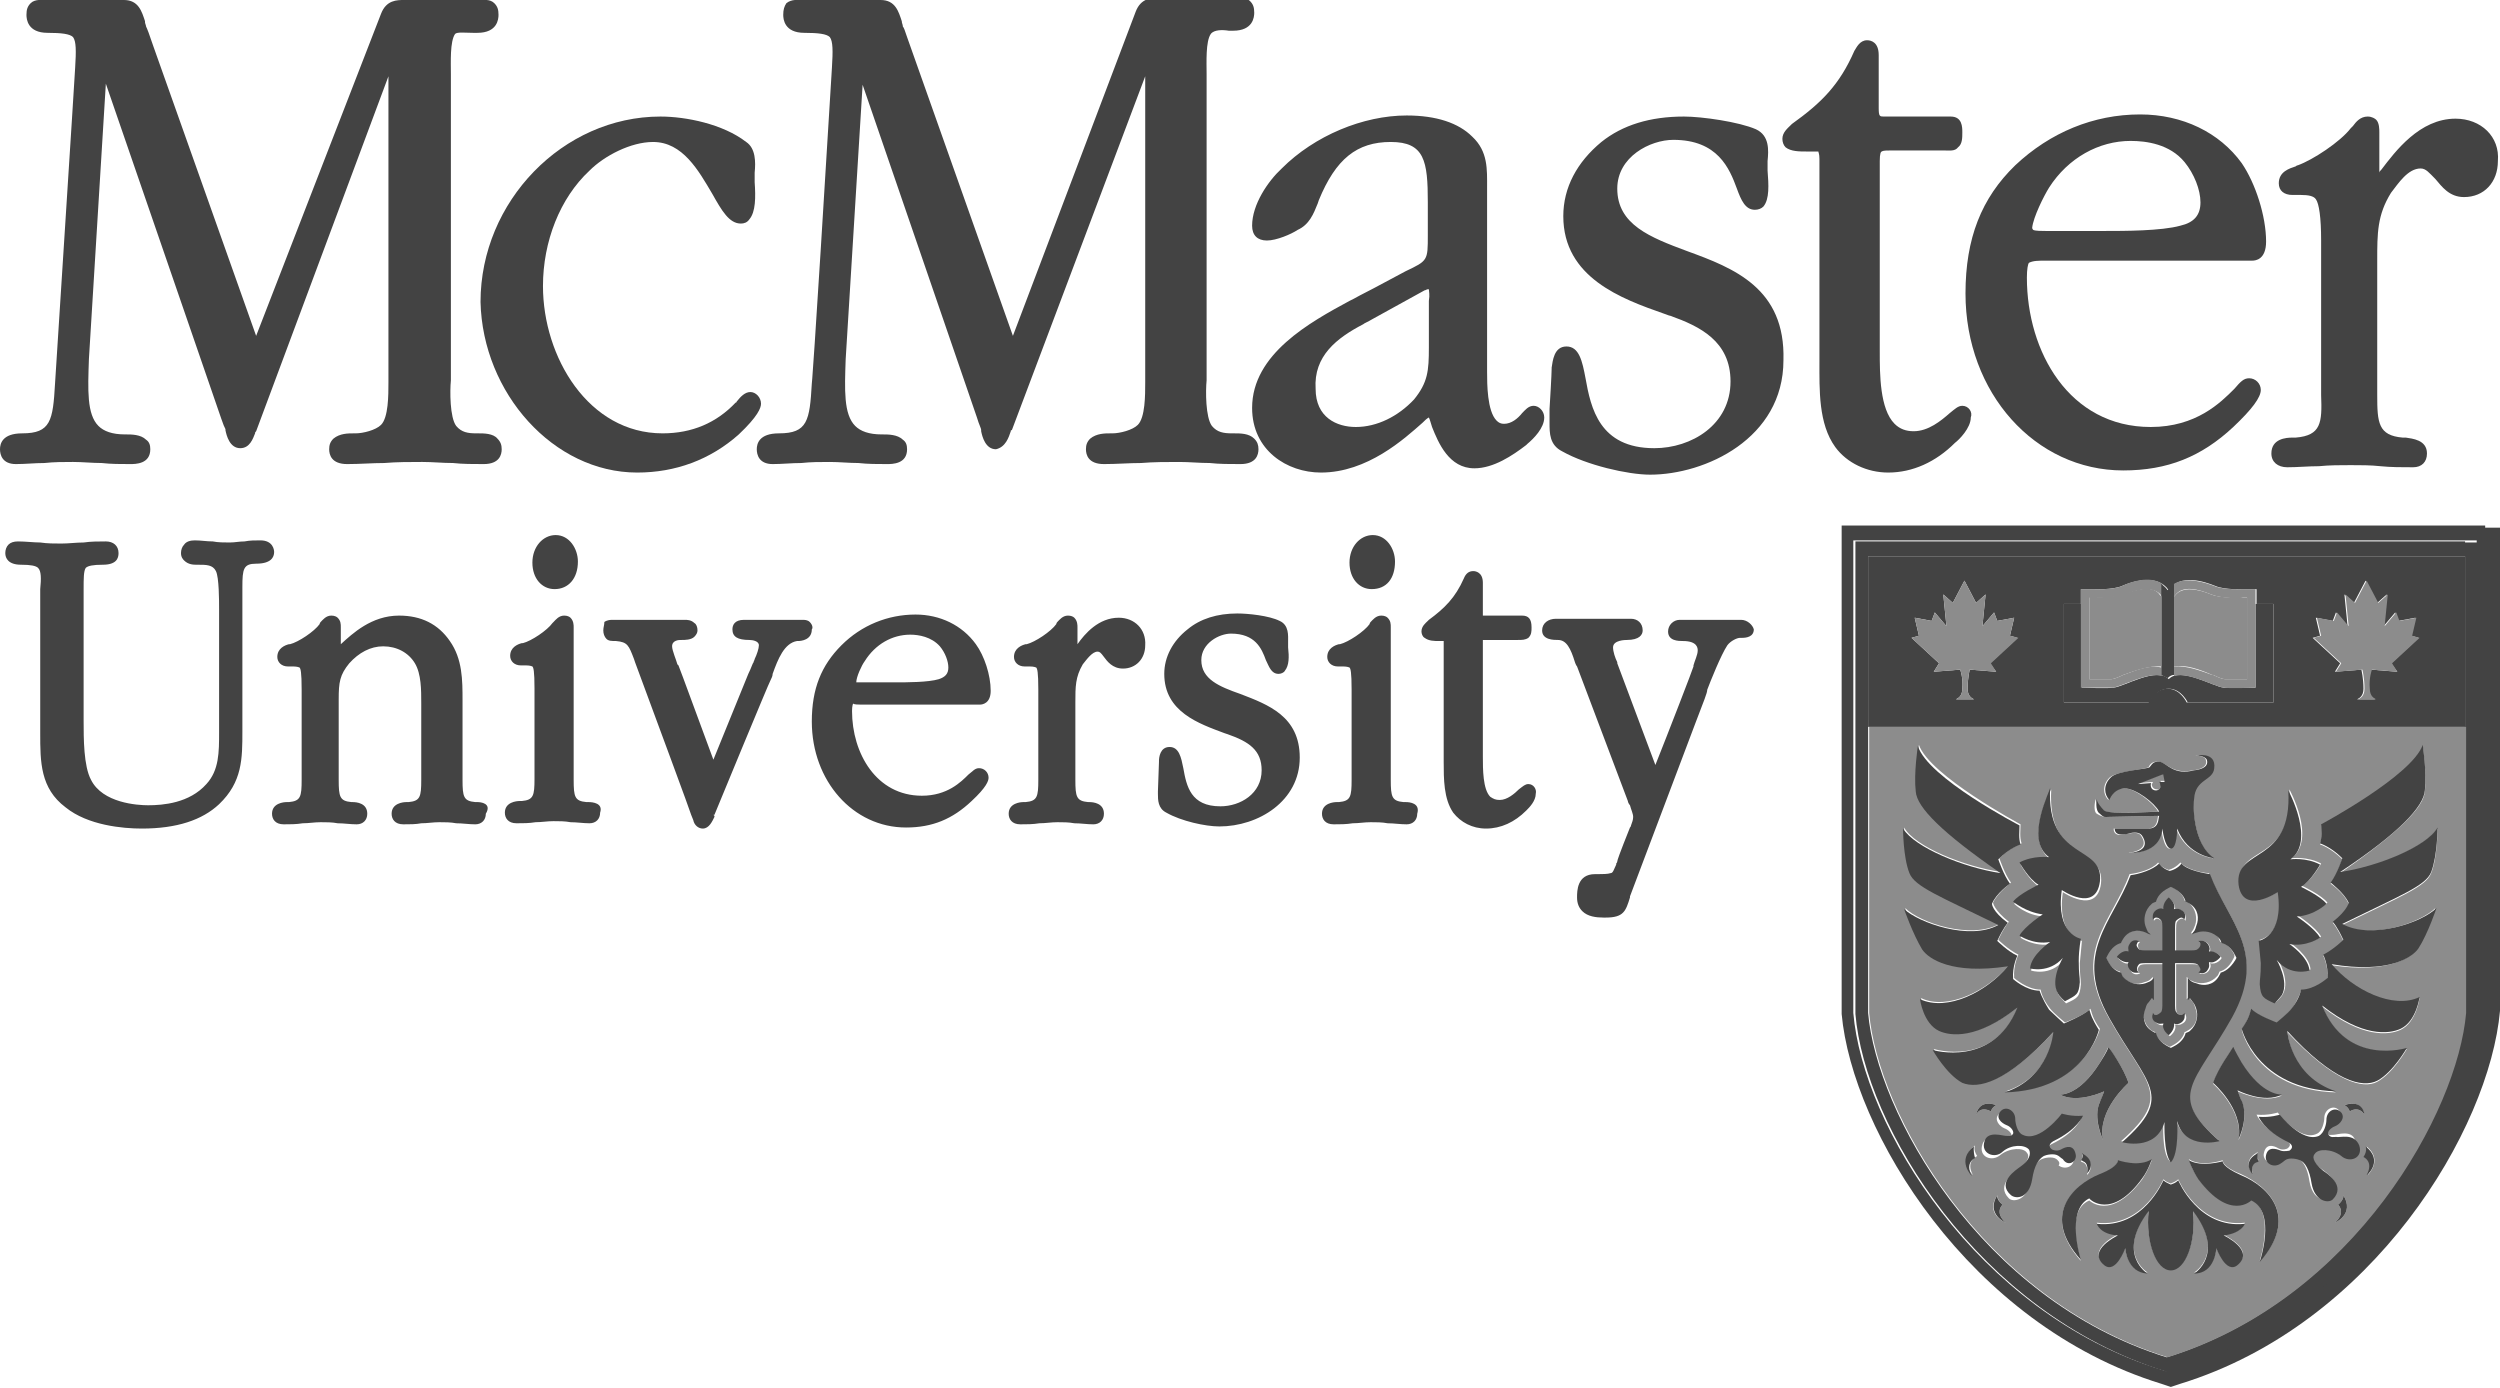
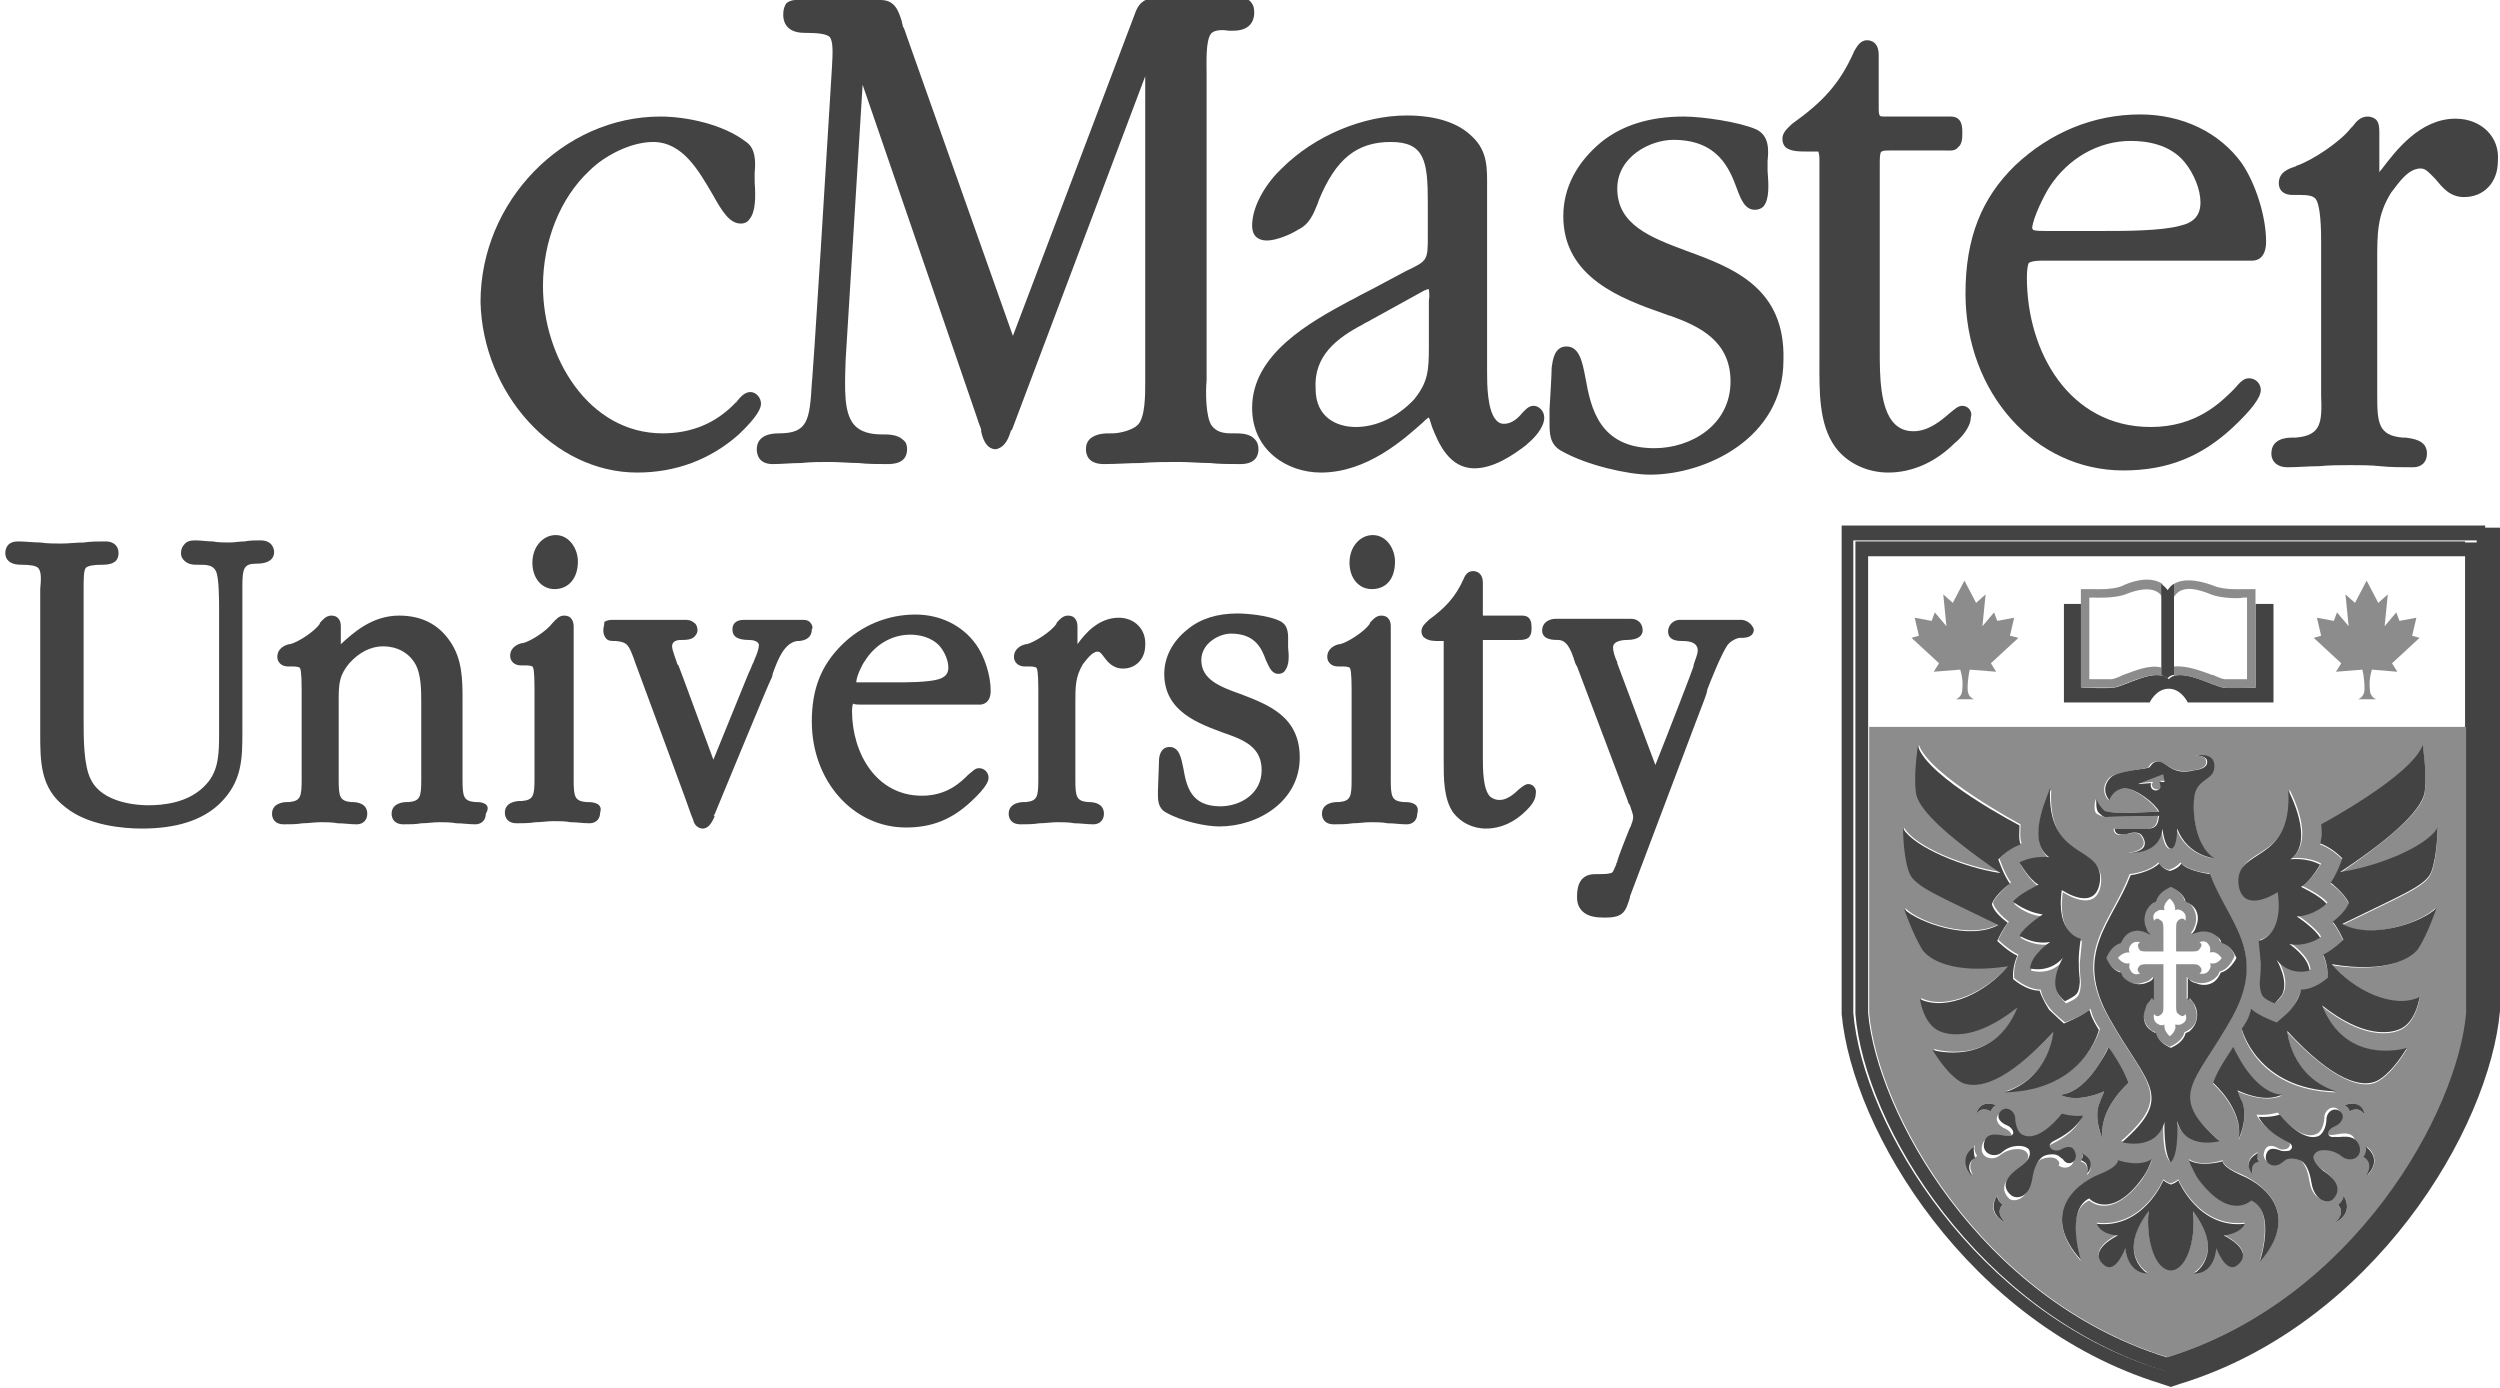
<svg xmlns="http://www.w3.org/2000/svg" width="317" height="176" viewBox="0 0 317 176" fill="none">
  <g clip-path="url(#clip0_510_3060)">
-     <path d="M60.662 54.949H60.394C59.32 54.949 58.515 54.815 57.844 54.008C57.038 52.934 57.038 49.575 57.173 48.231V10.613V9.404C57.173 7.926 57.038 5.239 57.71 4.299C57.978 4.03 59.052 4.164 59.991 4.164H60.528C63.078 4.164 63.212 2.418 63.212 1.88C63.212 1.208 63.078 0.805 62.675 0.402C62.138 -0.135 61.333 -0.001 60.662 -0.001H51.268C50.328 -0.001 48.986 -0.001 48.315 1.746L32.478 42.589L19.46 5.911C18.923 4.299 18.655 3.627 18.521 3.358C18.521 3.224 18.387 2.955 18.387 2.821V2.686C17.984 1.477 17.581 -0.001 15.702 -0.001H6.308H5.905C5.368 -0.001 4.429 -0.135 3.892 0.402C3.489 0.805 3.355 1.208 3.355 1.88C3.355 2.418 3.489 4.164 6.039 4.164C7.784 4.164 8.858 4.299 9.26 4.702C9.663 5.239 9.663 6.448 9.529 8.598C9.529 9.001 6.979 48.5 6.979 48.634C6.71 53.337 6.442 54.949 2.818 54.949C0.268 54.949 0 56.292 0 56.964C0 57.636 0.268 58.845 2.013 58.845C3.221 58.845 4.429 58.711 5.637 58.711C6.845 58.576 8.053 58.576 9.26 58.576C10.468 58.576 11.676 58.711 12.884 58.711C14.092 58.845 15.3 58.845 16.508 58.845C17.179 58.845 19.058 58.845 19.058 56.964C19.058 56.427 18.923 56.024 18.521 55.755C17.85 55.083 16.642 55.083 15.971 55.083H15.837C14.226 55.083 13.152 54.68 12.481 54.008C11.005 52.531 11.139 49.441 11.274 45.544L13.421 10.613L28.049 53.068C28.318 53.874 28.452 54.143 28.586 54.411V54.546C28.721 55.218 29.123 56.83 30.465 56.83C31.673 56.83 32.076 55.621 32.344 54.949C32.344 54.815 32.344 54.815 32.478 54.68L49.254 9.673V48.5C49.254 50.112 49.254 52.934 48.315 53.874C47.644 54.546 46.033 54.949 45.094 54.949H44.826C44.154 54.949 43.081 54.949 42.276 55.621C41.873 56.024 41.739 56.427 41.739 56.964C41.739 57.636 42.007 58.845 44.02 58.845C45.631 58.845 47.241 58.711 48.718 58.711C50.328 58.576 51.939 58.576 53.549 58.576C54.891 58.576 56.099 58.711 57.441 58.711C58.649 58.845 59.991 58.845 61.333 58.845C63.346 58.845 63.615 57.636 63.615 56.964C63.615 56.427 63.48 56.024 63.078 55.621C62.541 54.949 61.333 54.949 60.662 54.949Z" fill="#434343" />
    <path d="M80.793 59.92C85.625 59.92 90.054 58.308 93.677 55.084C96.093 52.8 96.496 51.725 96.496 51.188C96.496 50.381 95.825 49.71 95.154 49.71C94.483 49.71 93.946 50.247 93.409 50.919C93.409 51.053 93.275 51.053 93.275 51.053C90.859 53.606 87.772 54.949 84.014 54.949C74.62 54.949 68.849 45.276 68.849 36.275C68.849 30.632 70.996 25.123 74.754 21.63C76.633 19.749 79.988 18.003 82.807 18.003C86.564 18.003 88.578 21.63 90.322 24.586C91.53 26.736 92.47 28.348 93.946 28.348C94.349 28.348 94.751 28.213 95.02 27.81C95.825 26.87 95.825 24.989 95.691 23.108V22.705V21.899C95.825 20.555 95.825 18.809 94.617 18.003C91.664 15.719 86.967 14.778 83.746 14.778C71.399 14.778 60.931 25.526 60.931 38.29C61.199 49.844 70.191 59.92 80.793 59.92Z" fill="#434343" />
    <path d="M128.169 54.681C128.169 54.546 128.169 54.546 128.303 54.546L145.213 9.673V48.5C145.213 50.113 145.213 52.934 144.274 53.874C143.603 54.546 141.992 54.949 141.053 54.949H140.785C140.114 54.949 139.04 54.949 138.235 55.621C137.832 56.024 137.698 56.427 137.698 56.965C137.698 57.636 137.966 58.845 139.979 58.845C141.59 58.845 143.2 58.711 144.677 58.711C146.287 58.577 147.898 58.577 149.508 58.577C150.85 58.577 152.058 58.711 153.4 58.711C154.608 58.845 155.95 58.845 157.292 58.845C159.305 58.845 159.574 57.636 159.574 56.965C159.574 56.427 159.44 56.024 159.037 55.621C158.366 54.949 157.292 54.949 156.487 54.949H156.219C155.145 54.949 154.34 54.815 153.669 54.009C152.863 52.934 152.863 49.575 152.998 48.232V10.613V9.404C152.998 7.926 152.863 5.239 153.534 4.299C153.937 3.761 155.011 3.761 155.816 3.896H156.353C158.903 3.896 159.037 2.149 159.037 1.612C159.037 0.94 158.903 0.537 158.5 0.134C157.963 -0.403 157.024 -0.403 156.353 -0.269H146.958C146.019 -0.269 144.677 -0.269 144.006 1.477L128.437 42.589L115.017 4.702C114.748 3.896 114.614 3.493 114.48 3.358C114.48 3.09 114.346 2.955 114.346 2.687C113.943 1.477 113.54 -0 111.661 -0H101.864C101.193 -0 100.388 -0.135 99.717 0.403C99.448 0.806 99.314 1.209 99.314 1.881C99.314 2.418 99.448 4.164 101.998 4.164C103.743 4.164 104.817 4.299 105.219 4.702C105.622 5.239 105.622 6.448 105.488 8.598C103.072 48.366 102.938 48.635 102.938 48.635C102.669 53.337 102.401 54.949 98.777 54.949C96.227 54.949 95.959 56.293 95.959 56.965C95.959 57.636 96.227 58.845 97.972 58.845C99.18 58.845 100.388 58.711 101.596 58.711C102.804 58.577 104.011 58.577 105.219 58.577C106.427 58.577 107.635 58.711 108.843 58.711C110.051 58.845 111.259 58.845 112.467 58.845C113.138 58.845 115.017 58.845 115.017 56.965C115.017 56.427 114.882 56.024 114.48 55.755C113.809 55.084 112.601 55.084 111.93 55.084H111.796C110.185 55.084 109.111 54.681 108.44 54.009C106.964 52.531 107.098 49.441 107.232 45.545L109.38 10.748L123.874 52.934C124.143 53.874 124.411 54.277 124.411 54.546V54.681C124.545 55.352 124.948 56.965 126.29 56.965C127.498 56.696 127.901 55.487 128.169 54.681Z" fill="#434343" />
    <path d="M181.584 54.143C182.389 56.158 183.731 59.382 186.952 59.382C189.368 59.382 191.784 57.77 193.528 56.427L193.662 56.292C194.468 55.62 195.81 54.277 195.81 52.934C195.81 52.127 195.139 51.456 194.468 51.456C193.797 51.456 193.394 51.993 192.991 52.396C192.455 53.068 191.649 53.74 190.71 53.74C190.307 53.74 190.039 53.605 189.77 53.337C188.563 52.127 188.563 48.634 188.563 47.156V23.779C188.563 21.495 188.697 19.211 186.684 17.33C184.939 15.584 182.121 14.643 178.363 14.643C172.86 14.643 166.687 17.196 162.526 21.361C160.781 22.973 158.768 25.929 158.768 28.616C158.768 29.825 159.439 30.497 160.647 30.497C161.855 30.497 163.734 29.691 164.539 29.153C166.016 28.482 166.552 27.138 167.089 25.795L167.223 25.392C169.371 20.152 172.055 18.002 176.35 18.002C180.644 18.002 181.047 20.421 181.047 25.66V29.825C181.047 33.05 181.047 33.05 178.229 34.393C178.229 34.393 175.947 35.602 174.202 36.543C172.86 37.214 171.652 37.886 171.652 37.886L171.115 38.155C166.15 40.842 158.768 44.872 158.768 51.724C158.768 57.098 163.197 59.92 167.492 59.92C173.397 59.92 178.094 55.62 180.376 53.605C180.644 53.337 180.913 53.068 181.181 52.934C181.315 53.202 181.45 53.74 181.584 54.143ZM172.86 41.111C172.994 40.976 173.397 40.842 174.068 40.439L180.644 36.811C180.778 36.811 180.913 36.677 181.047 36.677H181.181C181.181 36.946 181.315 37.349 181.181 38.155V44.066C181.181 47.022 181.047 48.5 179.302 50.65C177.289 52.799 174.605 54.143 171.921 54.143C169.505 54.143 166.821 52.934 166.821 49.306C166.552 45.141 169.505 42.857 172.86 41.111ZM213.928 31.84C209.231 30.094 205.07 28.482 205.07 23.914C205.07 19.883 209.231 17.733 212.183 17.733C217.82 17.733 219.296 21.361 220.236 23.914C220.773 25.392 221.309 26.601 222.517 26.601C222.92 26.601 223.323 26.466 223.591 26.198C224.396 25.257 224.262 23.376 224.128 21.63V21.227V20.421C224.262 19.077 224.396 17.196 222.651 16.39C220.504 15.45 215.807 14.778 213.525 14.778C209.231 14.778 205.741 15.853 203.057 18.002C199.97 20.555 198.226 23.779 198.226 27.407C198.226 35.199 205.607 37.886 210.975 39.767C211.378 39.901 211.646 40.036 211.781 40.036C215.538 41.379 219.43 43.26 219.43 48.366C219.43 53.874 214.465 56.83 209.767 56.83C202.789 56.83 201.715 51.724 201.044 47.962C200.641 45.813 200.239 43.932 198.628 43.932C197.018 43.932 196.883 45.813 196.749 46.619V46.753C196.749 46.753 196.749 47.559 196.481 51.859V53.605C196.481 54.949 196.481 56.427 198.091 57.233C201.178 58.979 206.412 60.188 209.231 60.188C216.209 60.188 226.141 55.62 226.141 45.678C226.409 36.543 219.833 33.99 213.928 31.84ZM248.822 51.456C248.285 51.456 247.883 51.859 247.212 52.396C246.138 53.337 244.527 54.68 242.649 54.68C241.709 54.68 240.904 54.411 240.233 53.74C238.354 51.859 238.354 47.425 238.354 44.604V20.421C238.354 19.48 238.488 19.211 238.622 19.211C238.756 19.077 239.293 19.077 239.83 19.077H246.406C247.212 19.077 247.883 19.211 248.285 18.674C248.822 18.271 248.822 17.465 248.822 16.793C248.822 16.121 248.822 14.778 247.346 14.778H238.891C238.354 14.778 238.22 14.778 238.22 13.703V6.985C238.22 5.373 237.28 5.104 236.743 5.104C235.804 5.104 235.401 6.045 235.133 6.448C233.254 10.747 230.972 13.031 227.215 15.718L227.08 15.853C226.678 16.256 226.007 16.793 226.007 17.599C226.007 18.002 226.141 18.405 226.409 18.674C227.08 19.211 228.154 19.211 229.093 19.211H230.57C230.57 19.346 230.704 19.48 230.704 20.152V45.813C230.704 49.44 230.57 53.74 232.717 56.695C234.193 58.711 236.743 59.92 239.427 59.92C242.514 59.92 245.467 58.576 247.883 56.158C248.419 55.755 249.896 54.277 249.896 52.934C250.164 52.262 249.627 51.456 248.822 51.456Z" fill="#434343" />
    <path d="M259.425 33.05H285.595C285.998 33.05 287.34 32.916 287.34 30.632C287.34 27.407 285.998 23.243 284.253 20.69C281.435 16.794 276.738 14.51 271.369 14.51C265.464 14.51 259.962 16.794 255.533 20.959C251.238 25.123 249.225 30.229 249.225 37.215C249.225 49.844 258.083 59.652 269.222 59.652C274.859 59.652 279.153 57.905 283.18 54.143C285.595 51.859 286.669 50.382 286.669 49.441C286.669 48.635 285.998 47.963 285.193 47.963C284.522 47.963 284.119 48.366 283.314 49.307C281.569 51.053 278.482 54.143 272.711 54.143C262.377 54.143 257.009 44.604 257.009 35.2C257.009 34.125 257.143 33.453 257.277 33.319C257.814 33.05 258.485 33.05 259.425 33.05ZM259.827 23.78C262.243 20.018 266.135 17.869 270.161 17.869C272.175 17.869 275.127 18.272 277.006 20.556C278.214 22.033 279.019 24.049 279.019 25.661C279.019 27.273 278.214 28.214 276.469 28.617C274.053 29.288 269.356 29.288 266.806 29.288H259.425C258.888 29.288 258.083 29.288 257.814 29.154C257.814 29.154 257.68 29.02 257.68 28.885C257.814 27.542 259.156 24.855 259.827 23.78ZM311.363 15.047C306.8 15.047 303.714 19.212 301.969 21.496C301.835 21.63 301.7 21.765 301.7 21.899V21.63V16.794C301.7 16.391 301.7 15.585 301.298 15.181C301.164 15.047 300.761 14.778 300.224 14.778C299.285 14.778 298.748 15.45 298.345 15.988L298.077 16.256C296.735 18.003 293.245 20.287 291.366 20.959C291.232 20.959 291.098 21.093 291.098 21.093C290.293 21.362 288.951 21.765 288.951 23.243C288.951 24.183 289.622 24.721 290.695 24.721H291.769C292.708 24.721 293.379 24.855 293.648 25.258C294.051 25.795 294.319 27.542 294.319 30.498V50.113C294.453 53.606 294.319 55.218 291.098 55.487H290.695C289.89 55.487 288.011 55.621 288.011 57.502C288.011 58.577 288.816 59.249 290.024 59.249C291.366 59.249 292.708 59.114 294.051 59.114C295.393 58.98 296.735 58.98 298.077 58.98C299.285 58.98 300.627 58.98 301.835 59.114C303.177 59.249 304.519 59.249 305.995 59.249C307.069 59.249 307.74 58.577 307.74 57.502C307.74 55.756 305.861 55.621 305.056 55.487H304.653C301.566 55.218 301.432 53.606 301.432 50.113V33.05C301.432 29.557 301.432 27.273 303.177 24.452C304.116 23.243 305.324 21.362 306.935 21.362C307.606 21.362 308.008 21.899 308.813 22.705C309.619 23.646 310.558 24.989 312.437 24.989C314.987 24.989 316.732 23.108 316.732 20.421C317 17.331 314.584 15.047 311.363 15.047ZM33.015 68.519C32.344 68.519 31.673 68.519 31.002 68.653C30.331 68.653 29.794 68.788 29.123 68.788C28.452 68.788 27.647 68.788 26.976 68.653C26.171 68.653 25.5 68.519 24.694 68.519C24.158 68.519 23.621 68.653 23.352 69.056C23.084 69.325 22.95 69.728 22.95 70.131C22.95 70.669 23.218 70.937 23.352 71.072C23.889 71.609 24.56 71.609 24.963 71.609H25.097C26.171 71.609 26.976 71.609 27.379 72.415C27.781 73.221 27.781 76.177 27.781 77.252V92.837C27.781 95.389 27.781 97.673 26.171 99.42C24.023 101.838 20.668 102.107 18.789 102.107C17.447 102.107 13.018 101.838 11.542 98.882C10.603 97.136 10.603 93.643 10.603 91.359V74.699C10.603 73.356 10.603 72.415 10.871 72.012C11.139 71.743 11.81 71.609 13.018 71.609C14.763 71.609 15.031 70.803 15.031 70.131C15.031 69.191 14.36 68.653 13.421 68.653C12.482 68.653 11.542 68.653 10.603 68.788C9.663 68.788 8.724 68.922 7.784 68.922C6.845 68.922 6.039 68.922 5.1 68.788C4.295 68.788 3.221 68.653 2.282 68.653C1.745 68.653 1.342 68.788 1.074 69.056C0.805 69.325 0.671 69.728 0.671 70.131C0.671 70.803 1.074 71.609 2.684 71.609C3.892 71.609 4.563 71.743 4.832 72.012C5.234 72.415 5.234 73.356 5.1 74.699V92.971C5.1 96.598 5.1 99.957 8.321 102.375C11.139 104.659 15.568 105.062 17.984 105.062C22.413 105.062 25.634 103.988 27.781 101.972C30.734 99.151 30.734 96.195 30.734 92.702V78.058V75.371V74.43C30.734 72.146 30.868 71.475 32.478 71.475C34.357 71.475 34.76 70.668 34.76 69.997C34.76 69.728 34.626 68.519 33.015 68.519ZM60.528 101.704H60.26C58.783 101.569 58.649 101.032 58.649 98.882V88.806C58.649 86.253 58.649 83.566 57.039 81.282C55.562 79.133 53.415 78.058 50.597 78.058C47.107 78.058 44.691 80.342 43.215 81.685V79.536C43.215 79.133 43.215 78.73 42.813 78.327C42.678 78.192 42.41 78.058 42.007 78.058C41.336 78.058 40.934 78.595 40.665 78.864C40.665 78.864 40.531 78.998 40.531 79.133C39.86 80.073 37.847 81.417 36.773 81.685H36.639C36.102 81.82 35.163 82.223 35.163 83.298C35.163 83.969 35.7 84.507 36.505 84.507H37.176C37.713 84.507 37.981 84.641 37.981 84.641C38.115 84.775 38.249 85.178 38.249 87.462V98.882C38.249 101.032 38.115 101.569 36.639 101.704H36.371C35.968 101.704 34.492 101.838 34.492 103.182C34.492 103.853 34.894 104.525 35.968 104.525C36.773 104.525 37.578 104.525 38.384 104.391C39.189 104.391 39.86 104.256 40.665 104.256C41.336 104.256 42.142 104.256 42.813 104.391C43.618 104.391 44.423 104.525 45.228 104.525C46.034 104.525 46.57 103.988 46.57 103.182C46.57 101.838 45.228 101.704 44.691 101.704H44.557C43.081 101.569 42.947 101.032 42.947 98.882V88.672C42.947 86.522 43.081 85.582 44.289 84.104C45.497 82.76 46.973 81.954 48.584 81.954C50.328 81.954 51.804 82.76 52.61 84.104C53.415 85.447 53.415 87.462 53.415 89.209V98.882C53.415 101.032 53.281 101.569 51.804 101.704H51.536C51.133 101.704 49.657 101.838 49.657 103.182C49.657 103.853 50.06 104.525 51.133 104.525C51.939 104.525 52.744 104.525 53.415 104.391C54.22 104.391 54.891 104.256 55.697 104.256C56.368 104.256 57.173 104.256 57.844 104.391C58.649 104.391 59.454 104.525 60.26 104.525C61.065 104.525 61.602 103.988 61.602 103.182C62.407 101.838 60.931 101.704 60.528 101.704ZM74.62 101.704H74.352C72.875 101.569 72.741 101.032 72.741 98.882V79.536C72.741 79.267 72.741 78.73 72.338 78.327C72.204 78.192 71.936 78.058 71.533 78.058C70.862 78.058 70.46 78.595 70.191 78.864L70.057 78.998C69.386 79.939 67.373 81.282 66.299 81.551H66.165C65.628 81.685 64.689 82.088 64.689 83.163C64.689 83.835 65.225 84.372 66.031 84.372H66.702C67.239 84.372 67.507 84.507 67.507 84.507C67.641 84.641 67.775 85.044 67.775 87.328V98.748C67.775 100.898 67.641 101.435 66.165 101.569H65.896C65.494 101.569 64.017 101.704 64.017 103.047C64.017 103.719 64.42 104.391 65.494 104.391C66.299 104.391 67.104 104.391 67.909 104.256C68.715 104.256 69.386 104.122 70.191 104.122C70.862 104.122 71.667 104.122 72.338 104.256C73.144 104.256 73.949 104.391 74.754 104.391C75.559 104.391 76.096 103.853 76.096 103.047C76.499 101.838 75.157 101.704 74.62 101.704ZM67.507 71.34C67.507 73.356 68.715 74.699 70.325 74.699C72.07 74.699 73.278 73.356 73.278 71.206C73.278 69.594 72.204 67.847 70.46 67.847C68.849 67.847 67.507 69.325 67.507 71.34ZM102.669 78.864C102.401 78.595 101.998 78.595 101.73 78.595H94.349C93.141 78.595 92.872 79.267 92.872 79.804C92.872 80.745 93.543 81.148 95.02 81.148C95.422 81.148 96.228 81.282 96.228 81.82C96.228 82.223 95.959 83.029 95.691 83.566C95.691 83.701 95.556 83.835 95.556 83.969C95.422 84.104 95.288 84.641 94.885 85.447L90.457 96.33C86.162 84.641 86.028 84.372 86.028 84.372L85.893 84.238C85.759 83.701 85.222 82.492 85.222 81.954C85.222 81.148 86.162 81.148 86.296 81.148H86.43C86.833 81.148 87.638 81.148 88.041 80.745C88.309 80.476 88.443 80.207 88.443 79.939C88.443 79.536 88.309 79.133 88.041 78.998C87.638 78.595 87.101 78.595 86.833 78.595H77.707C77.438 78.595 77.036 78.595 76.633 78.864C76.633 79.267 76.499 79.536 76.499 79.939C76.499 80.342 76.633 80.745 76.901 81.014C77.17 81.282 77.573 81.282 78.109 81.282C79.586 81.417 79.72 81.82 80.391 83.566L80.525 83.969C83.209 91.224 87.638 103.182 87.638 103.316L87.906 103.988C88.041 104.659 88.578 105.062 89.114 105.062C89.92 105.062 90.322 104.122 90.591 103.585V103.45L90.457 103.316H90.591C90.591 103.316 97.57 86.388 97.704 86.253C97.838 85.985 97.972 85.716 97.972 85.447C98.643 83.566 99.448 81.551 101.059 81.282H101.193C101.596 81.282 102.938 81.148 102.938 79.804C103.072 79.67 103.072 79.267 102.669 78.864ZM109.111 89.343H124.277C124.545 89.343 125.619 89.209 125.619 87.597C125.619 85.582 124.814 83.163 123.74 81.685C121.995 79.267 119.177 77.924 116.09 77.924C112.601 77.924 109.246 79.267 106.696 81.82C104.146 84.372 102.938 87.328 102.938 91.493C102.938 99.017 108.172 104.928 114.882 104.928C118.238 104.928 120.788 103.853 123.203 101.569C125.082 99.823 125.351 99.017 125.351 98.614C125.351 97.942 124.814 97.404 124.143 97.404C123.606 97.404 123.338 97.808 122.801 98.21C121.861 99.151 120.117 100.898 116.896 100.898C111.125 100.898 108.038 95.523 108.038 90.15C108.038 89.478 108.172 89.209 108.172 89.209C108.306 89.343 108.843 89.343 109.111 89.343ZM115.419 80.476C116.493 80.476 118.103 80.745 119.177 81.954C119.848 82.76 120.251 83.835 120.251 84.641C120.251 85.447 119.848 85.85 119.043 86.119C117.701 86.522 115.017 86.522 113.54 86.522H109.514H108.575C108.575 85.85 109.246 84.372 109.648 83.835C110.99 81.685 113.138 80.476 115.419 80.476ZM141.858 78.327C139.308 78.327 137.564 80.342 136.624 81.685V79.536C136.624 79.267 136.624 78.73 136.222 78.327C136.087 78.192 135.819 78.058 135.416 78.058C134.745 78.058 134.343 78.595 134.074 78.864C134.074 78.864 133.94 78.998 133.94 79.133C133.269 80.073 131.256 81.417 130.182 81.685H130.048C129.511 81.82 128.572 82.223 128.572 83.298C128.572 83.969 129.108 84.507 129.914 84.507H130.585C131.122 84.507 131.39 84.641 131.39 84.641C131.524 84.775 131.658 85.178 131.658 87.462V98.882C131.658 101.032 131.524 101.569 130.048 101.704H129.78C129.377 101.704 127.901 101.838 127.901 103.182C127.901 103.853 128.303 104.525 129.377 104.525C130.182 104.525 130.987 104.525 131.793 104.391C132.598 104.391 133.269 104.256 134.074 104.256C134.745 104.256 135.55 104.256 136.222 104.391C137.027 104.391 137.832 104.525 138.637 104.525C139.443 104.525 139.979 103.988 139.979 103.182C139.979 101.838 138.637 101.704 138.1 101.704H137.966C136.49 101.569 136.356 101.032 136.356 98.882V89.075C136.356 87.059 136.356 85.85 137.295 84.238C137.832 83.566 138.503 82.626 139.174 82.626C139.443 82.626 139.577 82.76 139.979 83.298C140.382 83.835 141.053 84.775 142.395 84.775C144.006 84.775 145.213 83.566 145.213 81.82C145.348 79.804 143.871 78.327 141.858 78.327ZM157.292 88C154.608 87.059 152.327 86.119 152.327 83.701C152.327 81.551 154.608 80.342 156.084 80.342C159.171 80.342 159.976 82.223 160.513 83.701C160.916 84.507 161.184 85.447 162.124 85.447C162.392 85.447 162.795 85.313 162.929 85.044C163.466 84.372 163.466 83.298 163.332 82.088V81.954V81.417C163.332 80.611 163.466 79.267 162.258 78.73C160.916 78.058 158.232 77.789 156.89 77.789C154.34 77.789 152.192 78.461 150.582 79.804C148.703 81.282 147.629 83.298 147.629 85.447C147.629 90.284 152.058 91.762 155.279 92.971L155.682 93.105C158.366 94.046 159.976 95.121 159.976 97.673C159.976 100.629 157.292 102.241 154.742 102.241C150.984 102.241 150.448 99.688 150.045 97.404C149.777 96.061 149.508 94.717 148.3 94.717C147.092 94.717 146.958 96.061 146.958 96.464V96.598L146.824 100.36V100.629C146.824 101.435 146.824 102.51 147.898 103.047C149.777 104.122 152.863 104.794 154.608 104.794C159.574 104.794 164.808 101.569 164.808 96.061C164.808 90.821 160.782 89.343 157.292 88ZM176.887 71.206C176.887 69.594 175.813 67.847 174.068 67.847C172.458 67.847 171.116 69.325 171.116 71.34C171.116 73.356 172.324 74.699 173.934 74.699C175.813 74.699 176.887 73.356 176.887 71.206ZM178.229 101.704H177.96C176.484 101.569 176.35 101.032 176.35 98.882V79.536C176.35 79.133 176.35 78.73 175.947 78.327C175.813 78.192 175.545 78.058 175.142 78.058C174.471 78.058 174.068 78.595 173.8 78.864C173.8 78.864 173.666 78.998 173.666 79.133C172.995 80.073 170.981 81.417 169.908 81.685H169.774C169.237 81.82 168.297 82.223 168.297 83.298C168.297 83.969 168.834 84.507 169.639 84.507H170.31C170.847 84.507 171.116 84.641 171.116 84.641C171.25 84.775 171.384 85.178 171.384 87.462V98.882C171.384 101.032 171.25 101.569 169.774 101.704H169.505C169.103 101.704 167.626 101.838 167.626 103.182C167.626 103.853 168.029 104.525 169.103 104.525C169.908 104.525 170.713 104.525 171.518 104.391C172.324 104.391 172.995 104.256 173.8 104.256C174.471 104.256 175.276 104.256 175.947 104.391C176.752 104.391 177.558 104.525 178.363 104.525C179.168 104.525 179.705 103.988 179.705 103.182C180.108 101.838 178.766 101.704 178.229 101.704ZM193.797 99.42C193.394 99.42 193.126 99.688 192.589 100.091C192.052 100.629 191.113 101.435 190.173 101.435C189.636 101.435 189.368 101.301 188.965 101.032C188.026 100.091 188.026 97.539 188.026 95.927V81.685V81.148H192.455C192.992 81.148 193.394 81.148 193.797 80.879C194.2 80.476 194.2 80.073 194.2 79.536C194.2 78.461 193.797 78.058 192.992 78.058H188.16H188.026V73.893C188.026 72.549 187.086 72.415 186.818 72.415C186.281 72.415 185.879 72.684 185.61 73.356C184.537 75.774 183.194 77.117 181.181 78.595L181.047 78.73C180.779 78.998 180.242 79.401 180.242 80.073C180.242 80.342 180.376 80.745 180.644 80.879C181.181 81.282 181.852 81.282 182.523 81.282H183.06V96.598C183.06 98.748 183.06 101.301 184.268 103.047C185.208 104.256 186.684 105.062 188.429 105.062C190.307 105.062 192.052 104.256 193.528 102.778C193.931 102.375 194.736 101.569 194.736 100.629C194.871 100.091 194.468 99.42 193.797 99.42ZM220.773 78.595H212.989C212.183 78.595 211.512 79.267 211.512 80.073C211.512 81.282 212.854 81.282 213.391 81.282C215.27 81.282 215.27 82.223 215.27 82.492C215.27 83.029 214.868 83.835 214.733 84.372V84.507C214.733 84.641 211.512 92.971 209.902 97.001L205.07 84.104V83.969C204.802 83.432 204.534 82.626 204.534 82.088C204.534 81.148 206.144 81.148 206.278 81.148C207.889 81.148 208.291 80.476 208.291 79.939C208.291 78.998 207.62 78.461 206.815 78.461H197.286C196.347 78.461 195.542 78.998 195.542 79.939C195.542 81.148 197.018 81.148 197.555 81.148C198.628 81.148 199.165 82.223 199.702 83.969C199.702 83.969 199.836 84.372 199.97 84.507L206.412 101.569C206.412 101.704 206.547 101.972 206.681 102.107C206.815 102.644 207.084 103.182 207.084 103.585C207.084 103.988 206.949 104.256 206.815 104.659C206.815 104.794 206.681 104.928 206.681 104.928C205.339 108.287 205.07 109.093 205.07 109.227C205.07 109.362 204.936 109.496 204.936 109.496V109.63C204.668 110.168 204.534 110.705 204.265 110.705C203.863 110.84 203.191 110.84 202.655 110.84H202.252C199.97 110.84 199.97 112.989 199.97 113.795C199.97 114.601 200.239 115.139 200.642 115.542C201.313 116.214 202.386 116.348 203.326 116.348H203.594C205.876 116.348 206.144 115.542 206.681 113.795V113.661L215.002 91.627C216.075 88.806 216.478 87.865 216.478 87.462C216.881 86.388 218.223 83.029 219.028 81.82C219.431 81.282 220.236 80.879 220.639 80.879H220.907C221.444 80.879 222.383 80.745 222.383 79.804C222.249 79.267 221.578 78.595 220.773 78.595Z" fill="#434343" />
    <path d="M315.121 66.638H233.522V128.574C234.865 143.352 249.627 167.938 274.053 175.462L274.456 175.596L274.859 175.731L275.261 175.865L275.664 175.731L276.066 175.596L276.469 175.462C300.895 167.938 315.658 143.218 317 128.171V66.906H315.121V66.638ZM314.45 69.19V128.305C313.242 142.68 298.882 166.326 275.261 173.716L274.859 173.85H274.59L274.188 173.716C250.567 166.461 236.207 142.68 234.999 128.439V68.519H314.047V69.19H314.45Z" fill="#434343" />
-     <path d="M312.571 68.653H235.267V128.574C236.475 142.815 250.835 166.461 274.456 173.85L274.859 173.985H275.127L275.53 173.85C299.15 166.595 313.376 142.815 314.718 128.44V68.788H312.571V68.653ZM312.571 128.44C311.497 140.934 298.479 164.714 274.724 172.104C250.969 164.714 237.951 140.934 236.878 128.44V92.165H312.437V128.44H312.571ZM312.571 92.165H236.878V70.534H312.571V92.165Z" fill="#434343" />
+     <path d="M312.571 68.653H235.267V128.574C236.475 142.815 250.835 166.461 274.456 173.85L274.859 173.985H275.127L275.53 173.85C299.15 166.595 313.376 142.815 314.718 128.44V68.788H312.571V68.653ZM312.571 128.44C311.497 140.934 298.479 164.714 274.724 172.104C250.969 164.714 237.951 140.934 236.878 128.44V92.165H312.437V128.44H312.571M312.571 92.165H236.878V70.534H312.571V92.165Z" fill="#434343" />
    <path d="M274.859 92.165H237.012V128.44C238.086 140.935 251.104 164.715 274.859 172.104C298.614 164.715 311.632 140.935 312.705 128.44V92.165H274.859ZM290.293 100.092C290.293 100.092 293.782 106.406 290.561 108.825C290.561 108.825 292.574 108.556 294.319 109.496C294.319 109.496 293.111 111.646 291.903 112.318C291.903 112.318 294.453 113.527 295.124 114.467C295.124 114.467 293.514 115.811 291.366 116.08C291.366 116.08 293.648 117.557 294.319 118.767C294.319 118.767 292.574 119.976 290.427 119.573C290.427 119.573 292.843 121.185 292.977 122.931C292.977 122.931 290.561 123.603 288.816 121.588C288.816 121.588 290.427 124.275 289.487 126.022C289.219 126.559 288.548 127.096 288.548 127.096C287.072 126.29 286.803 126.29 286.669 124.678C286.669 123.872 286.803 123.738 286.803 121.991C286.803 120.513 286.535 119.17 286.535 119.17C286.535 119.17 289.756 118.632 288.951 112.989C288.951 112.989 284.656 115.945 284.119 111.915C283.448 107.078 290.829 109.631 290.293 100.092ZM286.401 147.115C286.401 147.115 286.266 147.115 286.132 147.249C285.73 147.383 285.461 147.786 285.595 148.727C285.595 148.727 284.253 147.249 286.132 146.174L286.266 146.04C286.266 146.174 285.998 146.712 286.401 147.115ZM283.716 138.382C283.716 138.382 284.119 139.457 284.253 139.725C285.193 141.741 283.851 144.562 283.851 144.562C284.522 140.8 280.63 137.441 280.63 137.441C281.166 135.695 283.045 133.008 283.18 132.873C283.18 133.008 283.314 133.411 284.253 134.889C286.937 139.188 289.353 138.919 289.353 138.919C287.072 139.994 283.716 138.382 283.716 138.382ZM282.911 128.843C278.08 137.441 274.59 138.651 281.301 144.562C281.301 144.562 277.006 145.771 275.932 142.009C275.932 142.009 276.201 146.174 275.127 147.249C274.053 146.174 274.322 142.144 274.322 142.144C273.382 145.906 268.954 144.696 268.954 144.696C275.664 138.785 272.175 137.576 267.343 128.977C262.646 120.647 267.746 117.02 270.027 110.84C271.101 110.705 272.846 110.302 273.651 109.362C273.651 109.362 274.053 110.034 274.993 110.302C275.932 110.034 276.469 109.362 276.469 109.362C277.14 110.168 279.153 110.706 280.093 110.706C282.509 116.886 287.608 120.647 282.911 128.843ZM266.672 144.562C266.672 144.562 265.33 141.875 266.269 139.725C266.404 139.591 266.806 138.382 266.806 138.382C266.806 138.382 263.451 139.994 261.169 138.785C261.169 138.785 263.585 139.054 266.269 134.754C267.209 133.142 267.343 132.739 267.343 132.739C267.477 133.008 269.356 135.56 269.893 137.307C269.893 137.307 265.867 140.8 266.672 144.562ZM264.122 147.383C263.988 147.383 263.854 147.249 263.854 147.249C264.122 146.846 263.988 146.309 263.988 146.309C264.122 146.309 264.122 146.443 264.122 146.443C266.001 147.518 264.659 148.996 264.659 148.996C264.793 147.786 264.39 147.518 264.122 147.383ZM265.733 101.301C265.733 101.704 266.269 102.51 266.672 102.779C267.343 103.316 272.98 102.913 273.651 102.913C273.114 101.838 270.564 99.823 269.222 99.957C267.746 99.957 267.343 101.435 267.343 101.435C266.672 100.764 266.538 99.554 267.477 98.614C268.282 97.808 272.175 97.539 272.443 97.27C272.577 97.002 272.846 96.464 273.785 96.599C274.724 96.733 275.53 98.211 278.08 97.673C278.08 97.673 280.093 97.539 279.69 96.33C279.556 95.793 278.348 95.793 278.348 95.793C278.348 95.793 280.898 95.389 280.63 97.405C280.495 98.883 278.214 98.748 278.08 101.301C278.08 101.704 277.945 106.809 280.63 108.825C280.63 108.825 277.274 108.556 275.932 105.063C275.932 105.063 275.932 107.615 275.127 107.615C274.322 107.615 274.053 105.063 274.053 105.063C273.785 108.422 269.893 108.153 269.893 108.153C272.577 107.75 271.772 106.406 271.503 106.003C271.101 105.331 270.027 105.735 269.625 105.735C267.88 106.272 268.014 105.063 268.014 105.063H272.443C273.651 104.928 273.517 103.854 273.651 103.451C273.114 103.451 267.611 103.585 267.209 103.585C266.806 103.585 266.538 103.585 265.867 103.182C265.33 102.779 265.733 101.301 265.733 101.301ZM260.096 100.092C259.559 109.631 266.94 107.212 266.404 112.049C265.867 116.08 261.572 113.124 261.572 113.124C260.767 118.767 263.988 119.304 263.988 119.304C263.988 119.304 263.854 120.647 263.719 122.125C263.719 123.872 263.854 124.006 263.854 124.812C263.719 126.425 263.451 126.559 261.975 127.231C261.975 127.231 261.438 126.693 261.035 126.156C260.096 124.409 261.706 121.722 261.706 121.722C259.962 123.872 257.546 123.066 257.546 123.066C257.68 121.319 260.096 119.707 260.096 119.707C257.948 120.11 256.204 118.901 256.204 118.901C256.875 117.692 259.156 116.214 259.156 116.214C256.875 116.08 255.398 114.602 255.398 114.602C256.07 113.661 258.619 112.452 258.619 112.452C257.412 111.78 256.204 109.631 256.204 109.631C257.948 108.69 259.962 108.959 259.962 108.959C256.606 106.406 260.096 100.092 260.096 100.092ZM245.199 133.008C245.199 133.008 252.849 135.426 255.935 127.634C250.835 131.664 247.48 131.261 246.004 130.589C243.991 129.649 243.588 126.559 243.588 126.559C246.943 128.171 252.043 125.618 254.727 122.394C247.614 123.469 244.662 121.454 243.857 120.244C242.649 118.364 241.575 115.139 241.575 115.139C243.454 117.02 249.896 119.17 253.52 117.154C246.138 113.527 242.917 112.318 242.246 110.571C241.441 108.422 241.441 104.928 241.441 104.928C242.783 107.347 249.091 109.899 253.788 110.571C246.272 105.6 243.186 102.241 243.051 100.226C242.783 97.942 243.32 94.449 243.32 94.449C244.662 98.345 256.204 104.525 256.204 104.525C256.204 105.331 256.07 106.138 256.338 106.944C256.338 106.944 254.996 107.347 253.52 108.825C253.52 108.825 254.191 110.84 254.996 111.915C254.996 111.915 253.251 113.258 252.714 114.467C252.714 114.467 252.849 115.408 254.727 116.886C254.727 116.886 254.191 117.423 253.385 119.17C253.385 119.17 254.593 120.379 255.935 121.051C255.935 121.051 255.264 122.394 255.398 124.006C255.398 124.006 257.009 125.484 258.754 125.484C258.754 125.484 258.888 126.559 259.962 127.902C260.364 128.44 261.84 129.649 261.84 129.649C261.84 129.649 264.39 128.709 265.061 127.902L265.196 128.305C265.196 128.305 265.33 129.112 266.269 130.455C266.269 130.455 264.39 138.113 254.325 138.382C260.096 136.501 260.498 130.724 260.498 130.724C254.593 137.173 250.97 137.979 249.091 137.038C246.943 136.098 245.199 133.008 245.199 133.008ZM250.164 148.996C250.164 148.996 248.151 147.115 250.433 145.234C250.433 145.234 250.164 145.771 250.701 146.577C250.567 146.712 249.225 147.249 250.164 148.996ZM250.567 141.338C250.567 141.338 250.835 139.322 253.117 140.128C253.117 140.128 252.58 140.397 252.446 140.935C252.446 140.935 251.238 140.128 250.567 141.338ZM253.251 151.548C253.251 151.548 253.251 152.22 253.922 152.757C253.922 152.757 252.849 153.698 254.325 155.041C254.325 155.041 251.641 153.967 253.251 151.548ZM260.767 146.98C260.23 146.577 259.156 146.846 258.888 146.98C258.217 147.249 257.68 148.189 257.412 149.936C257.009 152.22 255.264 152.489 254.727 151.951C252.983 150.205 255.533 148.593 255.935 148.324C257.412 147.115 257.277 146.443 257.009 146.174C256.606 145.502 254.862 145.502 253.654 146.443C252.58 147.383 250.835 146.712 251.372 145.099C251.775 143.756 253.654 144.428 254.056 144.428C254.325 144.428 254.727 144.562 254.996 144.159C255.264 143.756 254.593 143.218 254.191 143.084C253.52 142.815 252.849 142.009 253.385 141.338C254.056 140.531 255.264 141.069 255.264 142.278C255.264 142.815 255.533 143.89 256.204 144.293C258.351 145.234 261.169 141.606 261.169 141.606C261.169 141.606 262.377 142.009 263.854 141.875C263.854 141.875 263.183 143.622 260.096 145.099C259.425 145.502 259.559 145.906 259.962 146.174C259.962 146.174 260.633 146.309 261.035 146.174C261.706 145.906 262.646 145.637 262.914 146.712C263.183 147.786 261.975 148.458 261.035 147.786C261.304 147.383 260.901 147.115 260.767 146.98ZM263.854 159.878C258.888 154.235 262.646 150.473 266.269 148.996C268.685 147.921 268.551 147.249 268.551 147.249C268.551 147.249 271.235 148.055 272.846 147.115C272.846 147.115 272.443 148.324 271.638 149.533C267.611 154.907 264.927 152.22 264.927 152.22C261.706 153.564 263.854 159.878 263.854 159.878ZM283.716 160.281C282.24 161.49 281.032 158.131 281.032 158.131C281.032 158.131 280.898 161.222 278.214 161.356C278.214 161.356 282.24 158.938 278.08 153.429C278.482 157.325 277.14 160.953 275.261 160.953C273.382 160.953 272.04 157.325 272.443 153.429C268.282 158.938 272.309 161.356 272.309 161.356C269.625 161.356 269.49 158.131 269.49 158.131C269.49 158.131 268.282 161.49 266.806 160.281C264.525 158.4 268.551 156.519 268.551 156.519C266.269 156.385 265.867 155.041 265.867 155.041C271.772 155.713 274.322 149.533 274.322 149.533C274.724 149.936 274.993 149.936 275.261 150.07C275.53 149.936 275.932 149.802 276.201 149.533C276.201 149.533 278.751 155.713 284.656 155.041C284.656 155.041 284.253 156.385 281.972 156.519C281.972 156.654 285.998 158.4 283.716 160.281ZM286.535 159.878C286.535 159.878 288.548 153.564 285.461 152.086C285.461 152.086 282.643 154.773 278.751 149.399C277.945 148.324 277.543 146.98 277.543 146.98C279.153 148.055 281.838 147.115 281.838 147.115C281.838 147.115 281.703 147.921 284.119 148.861C287.743 150.473 291.501 154.37 286.535 159.878ZM296.064 155.041C297.54 153.698 296.466 152.757 296.466 152.757C297.271 152.086 297.137 151.548 297.137 151.548C298.614 153.967 296.064 155.041 296.064 155.041ZM296.6 146.309C295.527 145.368 293.782 145.368 293.245 146.04C293.111 146.309 292.843 147.115 294.319 148.189C294.856 148.593 297.406 150.205 295.527 151.817C294.856 152.354 293.245 152.22 292.843 149.802C292.574 148.055 292.037 147.249 291.366 146.846C291.098 146.712 290.024 146.443 289.487 146.846C289.353 146.98 288.951 147.249 288.951 147.249C288.011 147.921 286.803 147.115 287.072 146.174C287.34 144.965 288.28 145.234 288.951 145.637C289.487 145.906 290.024 145.637 290.024 145.637C290.427 145.368 290.561 144.965 289.89 144.562C286.803 143.084 286.132 141.338 286.132 141.338C287.608 141.472 288.816 141.069 288.816 141.069C288.816 141.069 291.635 144.831 293.782 143.756C294.453 143.487 294.722 142.278 294.722 141.741C294.722 140.666 295.929 139.994 296.6 140.8C297.271 141.606 296.466 142.278 295.795 142.547C295.393 142.681 294.856 143.218 294.99 143.622C295.258 144.025 295.527 143.89 295.929 143.89C296.332 143.89 298.211 143.218 298.614 144.562C299.553 146.443 297.674 147.249 296.6 146.309ZM297.943 140.935C297.808 140.397 297.271 140.128 297.271 140.128C299.553 139.322 299.821 141.338 299.821 141.338C299.016 140.128 297.943 140.935 297.943 140.935ZM300.224 148.996C301.164 147.249 299.821 146.712 299.821 146.712C300.358 145.905 300.09 145.368 300.09 145.368C302.237 147.115 300.224 148.996 300.224 148.996ZM308.813 115.139C308.813 115.139 307.74 118.229 306.532 120.244C305.727 121.454 302.774 123.469 295.661 122.394C298.345 125.618 303.311 128.171 306.8 126.559C306.8 126.559 306.398 129.649 304.385 130.589C302.908 131.261 299.553 131.664 294.453 127.634C297.54 135.292 305.19 133.008 305.19 133.008C305.19 133.008 303.445 136.098 301.432 137.173C299.687 138.113 296.064 137.307 290.024 130.858C290.024 130.858 290.427 136.635 296.198 138.516C285.998 138.247 284.253 130.589 284.253 130.589C285.193 129.112 285.327 128.44 285.327 128.44L285.461 128.037C286.132 128.709 288.682 129.783 288.682 129.783C288.682 129.783 290.158 128.44 290.561 128.037C291.501 126.559 291.769 125.618 291.769 125.618C293.514 125.618 295.124 124.141 295.124 124.141C295.258 122.528 294.587 121.185 294.587 121.185C295.795 120.647 297.137 119.304 297.137 119.304C296.332 117.557 295.795 117.02 295.795 117.02C297.808 115.542 297.808 114.602 297.808 114.602C297.271 113.258 295.527 112.049 295.527 112.049C296.332 110.974 297.003 108.959 297.003 108.959C295.527 107.481 294.185 107.078 294.185 107.078C294.453 106.272 294.319 105.466 294.319 104.66C294.319 104.66 305.995 98.614 307.203 94.583C307.203 94.583 307.74 98.076 307.471 100.36C307.337 102.376 304.116 105.6 296.735 110.706C301.298 110.034 307.606 107.481 309.082 105.063C309.082 105.063 309.082 108.69 308.277 110.706C307.606 112.452 304.385 113.661 297.003 117.289C300.627 119.17 306.934 117.02 308.813 115.139Z" fill="#8C8C8C" />
    <path d="M283.314 121.05C282.777 119.975 282.106 119.572 281.569 119.438C281.435 119.304 281.435 119.169 281.301 118.901C280.63 117.826 279.422 117.691 278.482 118.094C278.214 118.229 277.946 118.363 277.811 118.363L277.946 118.094C278.08 117.96 278.214 117.691 278.348 117.288C278.617 116.482 278.482 115.273 277.543 114.467C277.409 114.333 277.274 114.333 277.006 114.198C276.872 113.661 276.469 112.989 275.396 112.452L275.127 112.317L274.859 112.452C273.785 112.989 273.382 113.661 273.248 114.198C273.114 114.198 272.98 114.333 272.711 114.467C271.638 115.139 271.504 116.348 271.906 117.288C272.04 117.826 272.175 117.96 272.309 118.094L272.577 118.363C272.443 118.229 272.175 118.229 271.906 118.094C271.101 117.826 269.893 117.96 269.088 118.901C268.954 119.035 268.954 119.169 268.819 119.438C268.283 119.572 267.611 119.975 267.075 121.05L266.94 121.319L267.075 121.588C267.611 122.662 268.283 123.065 268.819 123.2C268.819 123.334 268.954 123.469 269.088 123.737C269.759 124.812 270.967 124.946 271.906 124.543C272.443 124.409 272.577 124.275 272.711 124.14L272.98 123.872V126.693L272.711 126.424L272.309 126.962C272.175 127.096 272.04 127.365 271.906 127.768C271.638 128.574 271.772 129.783 272.711 130.589C272.846 130.723 272.98 130.724 273.248 130.858C273.382 131.395 273.785 132.067 274.859 132.604L275.127 132.739L275.396 132.604C276.469 132.067 276.872 131.395 277.006 130.858C277.14 130.858 277.274 130.723 277.543 130.589C278.617 129.917 278.751 128.708 278.348 127.768C278.214 127.23 278.08 127.096 277.946 126.962L277.543 126.424L277.274 126.693V123.872L277.543 124.14C277.677 124.275 277.946 124.409 278.348 124.543C279.153 124.812 280.361 124.678 281.167 123.737C281.301 123.603 281.301 123.469 281.435 123.2C281.972 123.065 282.643 122.662 283.18 121.588L283.314 121.319V121.05ZM281.703 121.453C281.703 121.588 281.032 122.394 280.227 122.125C280.361 122.394 280.361 122.662 280.093 123.065C279.69 123.603 279.153 123.469 279.019 123.469H278.885L279.019 123.334C279.019 123.334 279.153 123.2 279.153 123.065C279.153 122.931 279.153 122.662 278.751 122.394C278.617 122.259 278.214 122.259 277.946 122.259H275.932V127.633C275.932 127.768 275.932 128.305 276.067 128.44C276.335 128.708 276.603 128.843 276.738 128.843C276.872 128.843 277.006 128.708 277.006 128.708L277.14 128.574V128.708C277.274 128.977 277.274 129.514 276.738 129.783C276.335 130.052 276.067 129.917 275.798 129.917C276.067 130.723 275.127 131.395 275.127 131.395C275.127 131.395 274.322 130.723 274.456 129.917C274.188 130.052 273.919 130.052 273.517 129.783C272.98 129.38 273.114 128.843 273.114 128.708V128.574L273.248 128.708C273.248 128.708 273.382 128.843 273.517 128.843C273.651 128.843 273.919 128.843 274.188 128.44C274.322 128.305 274.322 127.902 274.322 127.633V122.259H272.175C272.04 122.259 271.638 122.259 271.369 122.394C271.101 122.662 270.967 122.931 271.101 123.065C271.101 123.2 271.235 123.334 271.235 123.334L271.369 123.469H271.235C270.967 123.603 270.43 123.603 270.161 123.065C269.893 122.662 270.027 122.394 270.027 122.125C269.222 122.394 268.551 121.453 268.551 121.453C268.551 121.453 269.222 120.647 270.027 120.782C269.893 120.513 269.893 120.244 270.161 119.841C270.564 119.304 271.101 119.438 271.235 119.438H271.369L271.235 119.572C271.235 119.572 271.101 119.707 271.101 119.841C271.101 119.975 271.101 120.244 271.369 120.513C271.504 120.647 272.04 120.647 272.175 120.647H274.322V117.691C274.322 117.557 274.322 117.154 274.188 116.885C273.919 116.617 273.651 116.482 273.517 116.482C273.382 116.482 273.248 116.617 273.248 116.617L273.114 116.751V116.617C272.98 116.348 272.98 115.811 273.517 115.542C273.919 115.273 274.188 115.407 274.456 115.407C274.188 114.601 275.127 113.93 275.127 113.93C275.127 113.93 275.932 114.601 275.798 115.407C276.067 115.273 276.335 115.273 276.738 115.542C277.274 115.945 277.14 116.482 277.14 116.617V116.751L277.006 116.617C277.006 116.617 276.872 116.482 276.738 116.482C276.603 116.482 276.335 116.482 276.067 116.885C275.932 117.02 275.932 117.557 275.932 117.691V120.647H277.946C278.08 120.647 278.617 120.647 278.751 120.513C279.019 120.244 279.153 119.975 279.153 119.841C279.153 119.707 279.019 119.572 279.019 119.572L278.885 119.438H279.019C279.288 119.304 279.824 119.304 280.093 119.841C280.361 120.244 280.227 120.513 280.227 120.782C281.032 120.513 281.569 121.319 281.703 121.453ZM274.053 99.42C274.053 99.285 274.053 99.151 273.919 99.017H274.59V98.882L274.456 98.21V98.076H274.322L271.235 99.285L272.98 99.151C272.98 99.285 272.846 99.42 272.846 99.42C272.846 99.823 273.114 100.091 273.517 100.091C273.785 100.226 274.053 99.823 274.053 99.42Z" fill="#8C8C8C" />
    <path d="M271.638 149.399C272.443 148.324 272.846 146.98 272.846 146.98C271.235 148.055 268.551 147.115 268.551 147.115C268.551 147.115 268.685 147.921 266.269 148.861C262.646 150.339 258.888 154.235 263.854 159.744C263.854 159.744 261.841 153.429 264.927 151.951C264.927 152.086 267.746 154.773 271.638 149.399ZM259.827 108.69C259.827 108.69 257.814 108.422 256.07 109.362C256.07 109.362 257.278 111.512 258.485 112.184C258.485 112.184 255.935 113.393 255.264 114.333C255.264 114.333 256.875 115.677 259.022 115.945C259.022 115.945 256.741 117.423 256.07 118.632C256.07 118.632 257.814 119.842 259.962 119.439C259.962 119.439 257.546 121.051 257.412 122.797C257.412 122.797 259.827 123.469 261.572 121.454C261.572 121.454 259.962 124.141 260.901 125.887C261.17 126.425 261.841 126.962 261.841 126.962C263.317 126.156 263.585 126.156 263.72 124.544C263.72 123.738 263.585 123.603 263.585 121.857C263.585 120.379 263.854 119.035 263.854 119.035C263.854 119.035 260.633 118.498 261.438 112.855C261.438 112.855 265.733 115.811 266.269 111.78C266.806 106.944 259.425 109.362 259.962 99.823C260.096 100.092 256.606 106.406 259.827 108.69Z" fill="#434343" />
    <path d="M260.364 130.859C260.364 130.859 259.962 136.636 254.191 138.517C264.39 138.248 266.135 130.59 266.135 130.59C265.196 129.112 265.062 128.44 265.062 128.44L264.927 128.037C264.256 128.709 261.706 129.784 261.706 129.784C261.706 129.784 260.23 128.44 259.827 128.037C258.888 126.56 258.62 125.619 258.62 125.619C256.875 125.619 255.264 124.141 255.264 124.141C255.13 122.529 255.801 121.186 255.801 121.186C254.593 120.648 253.251 119.305 253.251 119.305C254.056 117.558 254.593 117.021 254.593 117.021C252.58 115.543 252.58 114.602 252.58 114.602C253.117 113.259 254.862 112.05 254.862 112.05C254.056 110.975 253.385 108.96 253.385 108.96C254.862 107.482 256.204 107.079 256.204 107.079C255.935 106.273 256.07 105.466 256.07 104.66C256.07 104.66 244.393 98.615 243.186 94.584C243.186 94.584 242.649 98.077 242.917 100.361C243.051 102.376 246.272 105.601 253.654 110.706C249.091 110.034 242.783 107.482 241.307 105.063C241.307 105.063 241.307 108.691 242.112 110.706C242.783 112.453 246.004 113.662 253.385 117.289C249.762 119.305 243.32 117.021 241.441 115.274C241.441 115.274 242.515 118.364 243.722 120.379C244.528 121.589 247.48 123.604 254.593 122.529C251.909 125.753 246.943 128.306 243.454 126.694C243.454 126.694 243.857 129.784 245.87 130.724C247.346 131.396 250.701 131.799 255.801 127.769C252.714 135.427 245.064 133.143 245.064 133.143C245.064 133.143 246.809 136.233 248.822 137.308C250.835 138.114 254.459 137.308 260.364 130.859ZM269.893 137.308C269.356 135.561 267.477 132.874 267.343 132.74C267.343 132.874 267.209 133.277 266.269 134.755C263.585 139.054 261.169 138.786 261.169 138.786C263.451 139.995 266.806 138.382 266.806 138.382C266.806 138.382 266.404 139.457 266.269 139.726C265.33 141.741 266.672 144.563 266.672 144.563C265.867 140.801 269.893 137.308 269.893 137.308Z" fill="#434343" />
    <path d="M263.183 146.309C262.914 145.1 261.975 145.369 261.304 145.772C260.767 146.04 260.23 145.772 260.23 145.772C259.827 145.503 259.693 145.1 260.364 144.697C263.451 143.219 264.122 141.472 264.122 141.472C262.646 141.607 261.438 141.204 261.438 141.204C261.438 141.204 258.619 144.965 256.472 143.891C255.801 143.622 255.533 142.413 255.533 141.875C255.533 140.801 254.325 140.129 253.654 140.935C252.983 141.741 253.788 142.413 254.459 142.682C254.862 142.816 255.398 143.353 255.264 143.756C254.996 144.159 254.727 144.025 254.325 144.025C253.922 144.025 252.043 143.353 251.641 144.697C251.104 146.309 252.983 146.981 253.922 146.04C254.996 145.1 256.741 145.1 257.277 145.772C257.412 146.04 257.68 146.846 256.204 147.921C255.667 148.324 253.117 149.936 254.996 151.549C255.667 152.086 257.277 151.952 257.68 149.533C257.948 147.787 258.485 146.981 259.156 146.578C259.425 146.443 260.498 146.175 261.035 146.578C261.169 146.712 261.572 146.981 261.572 146.981C262.243 148.056 263.451 147.249 263.183 146.309ZM252.446 140.935C252.58 140.398 253.117 140.129 253.117 140.129C250.835 139.323 250.567 141.338 250.567 141.338C251.238 140.129 252.446 140.935 252.446 140.935ZM250.299 145.369C248.017 147.115 250.03 149.13 250.03 149.13C249.091 147.384 250.433 146.846 250.433 146.846C250.164 145.906 250.299 145.369 250.299 145.369ZM253.922 152.758C253.117 152.086 253.251 151.549 253.251 151.549C251.775 153.967 254.325 155.042 254.325 155.042C252.849 153.698 253.922 152.758 253.922 152.758ZM264.122 146.309L263.988 146.175C263.988 146.175 264.256 146.712 263.854 147.115C263.854 147.115 263.988 147.115 264.122 147.249C264.525 147.384 264.793 147.787 264.659 148.727C264.659 148.862 266.001 147.384 264.122 146.309ZM286.132 146.309C284.253 147.384 285.595 148.862 285.595 148.862C285.461 147.921 285.73 147.518 286.132 147.384C286.266 147.384 286.401 147.249 286.401 147.249C286.132 146.846 286.266 146.309 286.266 146.309C286.266 146.175 286.132 146.175 286.132 146.309ZM284.119 148.996C281.703 147.921 281.838 147.249 281.838 147.249C281.838 147.249 279.153 148.056 277.543 147.115C277.543 147.115 277.945 148.324 278.751 149.533C282.777 154.907 285.461 152.22 285.461 152.22C288.682 153.698 286.535 160.013 286.535 160.013C291.501 154.37 287.743 150.474 284.119 148.996ZM288.816 113.124C289.622 118.767 286.401 119.304 286.401 119.304C286.401 119.304 286.535 120.648 286.669 122.126C286.669 123.872 286.535 124.007 286.535 124.813C286.669 126.425 286.937 126.559 288.414 127.231C288.414 127.231 288.951 126.694 289.353 126.156C290.293 124.41 288.682 121.723 288.682 121.723C290.427 123.872 292.843 123.066 292.843 123.066C292.708 121.32 290.293 119.707 290.293 119.707C292.44 120.111 294.185 118.901 294.185 118.901C293.514 117.692 291.232 116.214 291.232 116.214C293.514 116.08 294.99 114.602 294.99 114.602C294.319 113.662 291.769 112.453 291.769 112.453C292.977 111.781 294.185 109.631 294.185 109.631C292.44 108.691 290.427 108.959 290.427 108.959C293.648 106.675 290.158 100.227 290.158 100.227C290.695 109.765 283.314 107.347 283.851 112.184C284.387 116.08 288.816 113.124 288.816 113.124Z" fill="#434343" />
    <path d="M306.666 120.245C307.874 118.364 308.948 115.139 308.948 115.139C307.069 117.02 300.627 119.17 297.003 117.155C304.385 113.527 307.605 112.318 308.277 110.571C309.082 108.422 309.082 104.929 309.082 104.929C307.74 107.347 301.432 109.9 296.735 110.571C304.25 105.6 307.337 102.242 307.471 100.226C307.74 97.942 307.203 94.449 307.203 94.449C305.861 98.345 294.319 104.526 294.319 104.526C294.319 105.332 294.453 106.138 294.185 106.944C294.185 106.944 295.527 107.347 297.003 108.825C297.003 108.825 296.332 110.84 295.527 111.915C295.527 111.915 297.271 113.258 297.808 114.468C297.808 114.468 297.674 115.408 295.795 116.886C295.795 116.886 296.332 117.423 297.137 119.17C297.137 119.17 295.929 120.379 294.587 121.051C294.587 121.051 295.258 122.394 295.124 124.006C295.124 124.006 293.514 125.484 291.769 125.484C291.769 125.484 291.635 126.559 290.561 127.903C290.158 128.44 288.682 129.649 288.682 129.649C288.682 129.649 286.132 128.709 285.461 127.903L285.327 128.306C285.327 128.306 285.193 129.112 284.253 130.455C284.253 130.455 286.132 138.113 296.198 138.382C290.427 136.501 290.024 130.724 290.024 130.724C295.929 137.173 299.553 137.979 301.432 137.039C303.445 135.964 305.19 132.874 305.19 132.874C305.19 132.874 297.54 135.292 294.453 127.5C299.553 131.53 302.908 131.127 304.385 130.455C306.398 129.515 306.8 126.425 306.8 126.425C303.445 128.037 298.345 125.484 295.661 122.26C302.774 123.469 305.861 121.454 306.666 120.245ZM289.353 138.785C289.353 138.785 286.937 139.054 284.253 134.755C283.314 133.142 283.18 132.739 283.18 132.739C283.045 133.008 281.166 135.561 280.63 137.307C280.63 137.307 284.522 140.666 283.851 144.428C283.851 144.428 285.193 141.741 284.253 139.591C284.119 139.457 283.716 138.248 283.716 138.248C283.716 138.248 287.072 139.994 289.353 138.785Z" fill="#434343" />
    <path d="M296.198 144.16C295.929 144.16 295.527 144.294 295.258 143.891C294.99 143.488 295.661 142.95 296.064 142.816C296.735 142.547 297.406 141.741 296.869 141.069C296.198 140.263 294.99 140.801 294.99 142.01C294.99 142.547 294.721 143.622 294.05 144.025C291.903 144.966 289.085 141.338 289.085 141.338C289.085 141.338 287.877 141.741 286.401 141.607C286.401 141.607 287.072 143.353 290.158 144.831C290.829 145.234 290.695 145.637 290.293 145.906C290.293 145.906 289.622 146.04 289.219 145.906C288.548 145.637 287.608 145.369 287.34 146.443C287.072 147.518 288.279 148.19 289.219 147.518C289.219 147.518 289.622 147.25 289.756 147.115C290.293 146.712 291.366 146.981 291.635 147.115C292.306 147.384 292.843 148.324 293.111 150.071C293.514 152.355 295.258 152.624 295.795 152.086C297.54 150.34 294.99 148.727 294.587 148.459C293.111 147.25 293.245 146.578 293.514 146.309C293.916 145.637 295.661 145.637 296.869 146.578C297.942 147.518 299.687 146.847 299.15 145.234C298.479 143.622 296.735 144.294 296.198 144.16ZM297.271 140.129C297.271 140.129 297.808 140.398 297.942 140.935C297.942 140.935 299.016 140.129 299.821 141.338C299.821 141.338 299.687 139.323 297.271 140.129ZM299.956 145.369C299.956 145.369 300.224 145.906 299.687 146.712C299.687 146.712 301.029 147.25 300.09 148.996C300.224 148.996 302.237 147.115 299.956 145.369ZM296.466 152.758C296.466 152.758 297.54 153.698 296.064 155.042C296.064 155.042 298.613 153.967 297.137 151.549C297.137 151.549 297.271 152.086 296.466 152.758ZM284.656 155.176C278.751 155.848 276.201 149.668 276.201 149.668C275.798 150.071 275.53 150.071 275.261 150.205C274.993 150.071 274.59 149.937 274.322 149.668C274.322 149.668 271.772 155.848 265.867 155.176C265.867 155.176 266.269 156.52 268.551 156.654C268.551 156.654 264.525 158.535 266.806 160.416C268.282 161.625 269.49 158.266 269.49 158.266C269.49 158.266 269.624 161.356 272.309 161.491C272.309 161.491 268.282 159.073 272.443 153.564C272.04 157.46 273.382 161.088 275.261 161.088C277.14 161.088 278.482 157.46 278.08 153.564C282.24 159.073 278.214 161.491 278.214 161.491C280.898 161.491 281.032 158.266 281.032 158.266C281.032 158.266 282.24 161.625 283.716 160.416C285.998 158.535 281.972 156.654 281.972 156.654C284.253 156.385 284.656 155.176 284.656 155.176ZM267.343 103.585C267.746 103.585 273.114 103.451 273.785 103.451C273.651 103.854 273.785 104.929 272.577 105.063H268.148C268.148 105.063 268.014 106.138 269.759 105.735C270.161 105.601 271.235 105.332 271.638 106.004C271.906 106.407 272.711 107.885 270.027 108.153C270.027 108.153 273.919 108.422 274.188 105.063C274.188 105.063 274.456 107.482 275.261 107.616C276.066 107.616 276.066 105.063 276.066 105.063C277.409 108.556 280.764 108.825 280.764 108.825C277.945 106.944 278.08 101.705 278.214 101.302C278.348 98.749 280.63 99.017 280.764 97.405C281.032 95.256 278.482 95.793 278.482 95.793C278.482 95.793 279.556 95.793 279.824 96.331C280.227 97.54 278.214 97.674 278.214 97.674C275.664 98.346 274.859 96.868 273.919 96.599C272.98 96.465 272.845 97.002 272.577 97.271C272.443 97.54 268.417 97.674 267.611 98.615C266.672 99.555 266.806 100.764 267.477 101.436C267.477 101.436 267.88 100.092 269.356 99.958C270.832 99.958 273.248 101.839 273.785 102.914C273.114 102.914 267.611 103.317 266.806 102.779C266.403 102.376 265.867 101.705 265.867 101.302C265.867 101.302 265.598 102.779 266.269 103.182C266.806 103.72 266.94 103.585 267.343 103.585ZM273.382 100.227C272.98 100.227 272.711 99.958 272.711 99.555C272.711 99.421 272.711 99.286 272.845 99.286L271.101 99.421L274.188 98.211H274.322V98.346L274.456 99.017V99.152H273.785C273.919 99.286 273.919 99.421 273.919 99.555C274.053 99.824 273.785 100.227 273.382 100.227ZM280.227 110.84C279.287 110.706 277.274 110.303 276.603 109.497C276.603 109.497 276.201 110.169 275.127 110.437C274.188 110.169 273.785 109.497 273.785 109.497C272.98 110.303 271.235 110.84 270.161 110.975C267.88 117.021 262.78 120.782 267.477 129.112C272.309 137.711 275.798 138.92 269.088 144.831C269.088 144.831 273.382 146.04 274.456 142.279C274.456 142.279 274.322 146.309 275.261 147.384C276.335 146.309 276.066 142.144 276.066 142.144C277.006 145.906 281.435 144.697 281.435 144.697C274.724 138.785 278.214 137.576 283.045 128.978C287.608 120.648 282.508 116.886 280.227 110.84ZM281.569 123.335C281.569 123.469 281.435 123.604 281.301 123.872C280.63 124.947 279.422 125.082 278.482 124.679C277.945 124.544 277.811 124.41 277.677 124.276L277.409 124.007V126.828L277.677 126.56L278.08 127.097C278.214 127.231 278.348 127.5 278.482 127.903C278.751 128.709 278.616 129.918 277.677 130.724C277.543 130.859 277.409 130.859 277.14 130.993C277.006 131.531 276.603 132.202 275.53 132.74L275.261 132.874L274.993 132.74C273.919 132.202 273.517 131.531 273.382 130.993C273.248 130.993 273.114 130.859 272.845 130.724C271.772 130.053 271.638 128.843 272.04 127.903C272.174 127.366 272.309 127.231 272.443 127.097L272.845 126.56L273.114 126.828V124.007L272.845 124.276C272.711 124.41 272.443 124.544 272.04 124.679C271.235 124.947 270.027 124.813 269.222 123.872C269.088 123.738 269.088 123.604 268.953 123.335C268.417 123.201 267.746 122.798 267.209 121.723L267.075 121.454L267.209 121.185C267.746 120.111 268.417 119.708 268.953 119.573C268.953 119.439 269.088 119.305 269.222 119.036C269.893 117.961 271.101 117.827 272.04 118.23C272.309 118.364 272.577 118.498 272.711 118.498L272.443 118.23C272.309 118.095 272.174 117.827 272.04 117.424C271.772 116.618 271.906 115.408 272.845 114.602C272.98 114.468 273.114 114.468 273.382 114.334C273.517 113.796 273.919 113.124 274.993 112.587L275.261 112.453L275.53 112.587C276.603 113.124 277.006 113.796 277.14 114.334C277.274 114.334 277.409 114.468 277.677 114.602C278.751 115.274 278.885 116.483 278.482 117.424C278.348 117.961 278.214 118.095 278.08 118.23L277.945 118.498C278.08 118.364 278.214 118.364 278.616 118.23C279.422 117.961 280.63 118.095 281.435 119.036C281.569 119.17 281.569 119.305 281.703 119.573C282.24 119.708 282.911 120.111 283.448 121.185L283.582 121.454L283.448 121.723C282.777 122.798 282.106 123.201 281.569 123.335Z" fill="#434343" />
-     <path d="M280.093 120.648C280.227 120.379 280.227 120.11 279.959 119.707C279.556 119.17 279.019 119.304 278.885 119.304H278.751L278.885 119.439C278.885 119.439 279.019 119.573 279.019 119.707C279.019 119.842 279.019 120.11 278.617 120.379C278.482 120.513 277.946 120.513 277.811 120.513H275.798V117.558C275.798 117.423 275.798 116.886 275.932 116.752C276.201 116.483 276.469 116.349 276.603 116.349C276.738 116.349 276.872 116.483 276.872 116.483L277.006 116.617V116.483C277.14 116.214 277.14 115.677 276.603 115.408C276.201 115.139 275.932 115.274 275.664 115.274C275.932 114.468 274.993 113.796 274.993 113.796C274.993 113.796 274.188 114.468 274.322 115.274C274.053 115.139 273.785 115.139 273.382 115.408C272.846 115.811 272.98 116.349 272.98 116.483V116.617L273.114 116.483C273.114 116.483 273.248 116.349 273.382 116.349C273.517 116.349 273.785 116.349 274.053 116.752C274.188 116.886 274.188 117.289 274.188 117.558V120.513H272.04C271.906 120.513 271.369 120.513 271.235 120.379C270.967 120.11 270.832 119.842 270.967 119.707C270.967 119.573 271.101 119.439 271.101 119.439L271.235 119.304H271.101C270.832 119.17 270.296 119.17 270.027 119.707C269.759 120.11 269.893 120.379 269.893 120.648C269.088 120.379 268.417 121.32 268.417 121.32C268.417 121.32 269.088 122.126 269.893 121.991C269.759 122.26 269.759 122.529 270.027 122.932C270.43 123.469 270.967 123.335 271.101 123.335H271.235L271.101 123.2C271.101 123.2 270.967 123.066 270.967 122.932C270.967 122.797 270.967 122.529 271.235 122.26C271.369 122.126 271.772 122.126 272.04 122.126H274.188V127.5C274.188 127.634 274.188 128.037 274.053 128.306C273.785 128.575 273.517 128.709 273.382 128.709C273.248 128.709 273.114 128.575 273.114 128.575L272.98 128.44V128.575C272.846 128.843 272.846 129.381 273.382 129.649C273.785 129.918 274.053 129.784 274.322 129.784C274.053 130.59 274.993 131.262 274.993 131.262C274.993 131.262 275.798 130.59 275.664 129.784C275.932 129.918 276.201 129.918 276.603 129.649C277.14 129.246 277.006 128.709 277.006 128.575V128.44L276.872 128.575C276.872 128.575 276.738 128.709 276.603 128.709C276.469 128.709 276.201 128.709 275.932 128.306C275.798 128.171 275.798 127.634 275.798 127.5V122.126H277.811C277.946 122.126 278.348 122.126 278.617 122.26C278.885 122.529 279.019 122.797 279.019 122.932C279.019 123.066 278.885 123.2 278.885 123.2L278.751 123.335H278.885C279.153 123.469 279.69 123.469 279.959 122.932C280.227 122.529 280.093 122.26 280.093 121.991C280.898 122.26 281.569 121.32 281.569 121.32C281.569 121.32 281.032 120.513 280.093 120.648Z" fill="#434343" />
-     <path d="M236.878 70.534V92.165H312.571V70.534H236.878ZM253.117 85.178L249.762 84.91C249.762 84.91 249.493 85.985 249.493 87.328C249.493 88.269 250.03 88.537 250.299 88.672H248.017C248.285 88.537 248.822 88.269 248.822 87.328C248.956 85.985 248.554 84.91 248.554 84.91L245.199 85.178L245.87 84.104L242.38 80.879L243.32 80.611L242.783 78.326L244.93 78.73L245.333 77.655L246.809 79.401L246.406 75.371L247.614 76.446L249.091 73.624L250.567 76.446L251.775 75.371L251.372 79.401L252.848 77.655L253.251 78.73L255.398 78.326L254.862 80.611L255.801 80.879L252.312 84.104L253.117 85.178ZM288.145 89.075H277.274C277.274 89.075 276.469 87.328 274.859 87.328C273.248 87.328 272.443 89.075 272.443 89.075H261.706V76.58H263.854V74.699H265.464C265.464 74.699 267.88 74.833 269.088 74.296C270.296 73.759 273.517 72.684 274.993 74.833C276.469 72.684 279.556 73.759 280.898 74.296C282.106 74.833 284.522 74.699 284.522 74.699H286.132V76.58H288.279V89.075H288.145ZM303.982 85.178L300.627 84.91C300.627 84.91 300.224 85.985 300.358 87.328C300.358 88.269 300.895 88.537 301.163 88.672H298.882C299.15 88.537 299.687 88.269 299.687 87.328C299.687 85.985 299.419 84.91 299.419 84.91L296.064 85.178L296.735 84.104L293.245 80.879L294.185 80.611L293.648 78.326L295.795 78.73L296.198 77.655L297.674 79.401L297.271 75.371L298.479 76.446L299.956 73.624L301.432 76.446L302.64 75.371L302.237 79.401L303.713 77.655L304.116 78.73L306.263 78.326L305.727 80.611L306.666 80.879L303.177 84.104L303.982 85.178Z" fill="#434343" />
    <path d="M286.937 76.58H285.998V87.194H281.972C280.63 87.059 276.469 84.507 274.993 86.119C273.517 84.507 269.356 87.059 268.014 87.194C267.343 87.328 263.988 87.194 263.988 87.194V76.58H261.706V89.075H272.577C272.577 89.075 273.382 87.328 274.993 87.328C276.603 87.328 277.409 89.075 277.409 89.075H288.28V76.58H286.937Z" fill="#434343" />
    <path d="M284.387 74.7C284.387 74.7 281.972 74.834 280.764 74.296C279.69 73.894 277.274 73.087 275.664 74.028V75.64L275.798 75.506C276.738 74.162 278.751 74.7 280.361 75.371C281.703 75.909 284.119 75.909 284.387 75.774H284.924V86.119H282.106C281.837 86.119 281.166 85.851 280.63 85.582H280.495C279.019 85.045 277.274 84.373 275.664 84.507V85.716C277.543 85.179 280.764 87.06 281.972 87.194C282.643 87.329 285.998 87.194 285.998 87.194V74.7H284.387ZM269.222 85.582C268.685 85.851 268.014 86.119 267.746 86.119H264.927V75.774H265.464C265.598 75.774 268.014 75.909 269.49 75.371C271.101 74.7 273.114 74.296 274.053 75.506C274.053 75.506 274.053 75.64 274.188 75.64V74.028C272.577 72.953 270.161 73.759 269.088 74.296C267.88 74.834 265.464 74.7 265.464 74.7H263.854V87.194H267.88C269.088 87.06 272.309 85.179 274.053 85.716V84.642C272.577 84.239 270.698 85.045 269.222 85.582Z" fill="#8C8C8C" />
    <path d="M275.664 76.58V74.027C275.395 74.162 275.127 74.43 274.858 74.834C274.59 74.43 274.322 74.296 274.053 74.027V85.582L274.858 85.985C275.127 85.716 275.395 85.582 275.664 85.582V76.58Z" fill="#434343" />
-     <path d="M269.49 75.237C268.014 75.774 265.598 75.774 265.464 75.64H264.927V86.119H267.746C268.014 86.119 268.685 85.85 269.222 85.582C270.698 85.044 272.577 84.373 274.053 84.507V75.64C274.053 75.505 273.919 75.505 273.919 75.505C273.114 74.162 271.101 74.699 269.49 75.237ZM284.387 75.774C284.119 75.774 281.703 75.908 280.361 75.371C278.751 74.699 276.738 74.296 275.798 75.505L275.664 75.64V84.507C277.14 84.238 279.019 84.91 280.495 85.582H280.63C281.166 85.85 281.837 86.119 282.106 86.119H284.924V75.774H284.387Z" fill="#8C8C8C" />
    <path d="M254.861 80.61L255.398 78.326L253.251 78.729L252.848 77.655L251.372 79.401L251.775 75.371L250.567 76.445L249.091 73.624L247.614 76.445L246.406 75.371L246.809 79.401L245.333 77.655L244.93 78.729L242.783 78.326L243.32 80.61L242.38 80.879L245.87 84.103L245.198 85.178L248.554 84.909C248.554 84.909 248.956 85.984 248.822 87.328C248.822 88.268 248.285 88.537 248.017 88.671H250.298C250.03 88.537 249.493 88.268 249.493 87.328C249.493 85.984 249.762 84.909 249.762 84.909L253.117 85.178L252.446 84.103L255.935 80.879L254.861 80.61ZM303.982 85.178L303.311 84.103L306.8 80.879L305.861 80.61L306.397 78.326L304.25 78.729L303.848 77.655L302.371 79.401L302.774 75.371L301.566 76.445L300.09 73.624L298.613 76.445L297.406 75.371L297.808 79.401L296.332 77.655L295.929 78.729L293.782 78.326L294.319 80.61L293.379 80.879L296.869 84.103L296.198 85.178L299.553 84.909C299.553 84.909 299.821 85.984 299.821 87.328C299.821 88.268 299.284 88.537 299.016 88.671H301.298C301.029 88.537 300.492 88.268 300.492 87.328C300.358 85.984 300.761 84.909 300.761 84.909L303.982 85.178Z" fill="#8C8C8C" />
  </g>
  <defs>
    <clipPath id="clip0_510_3060">
      <rect width="317" height="176" fill="white" />
    </clipPath>
  </defs>
</svg>